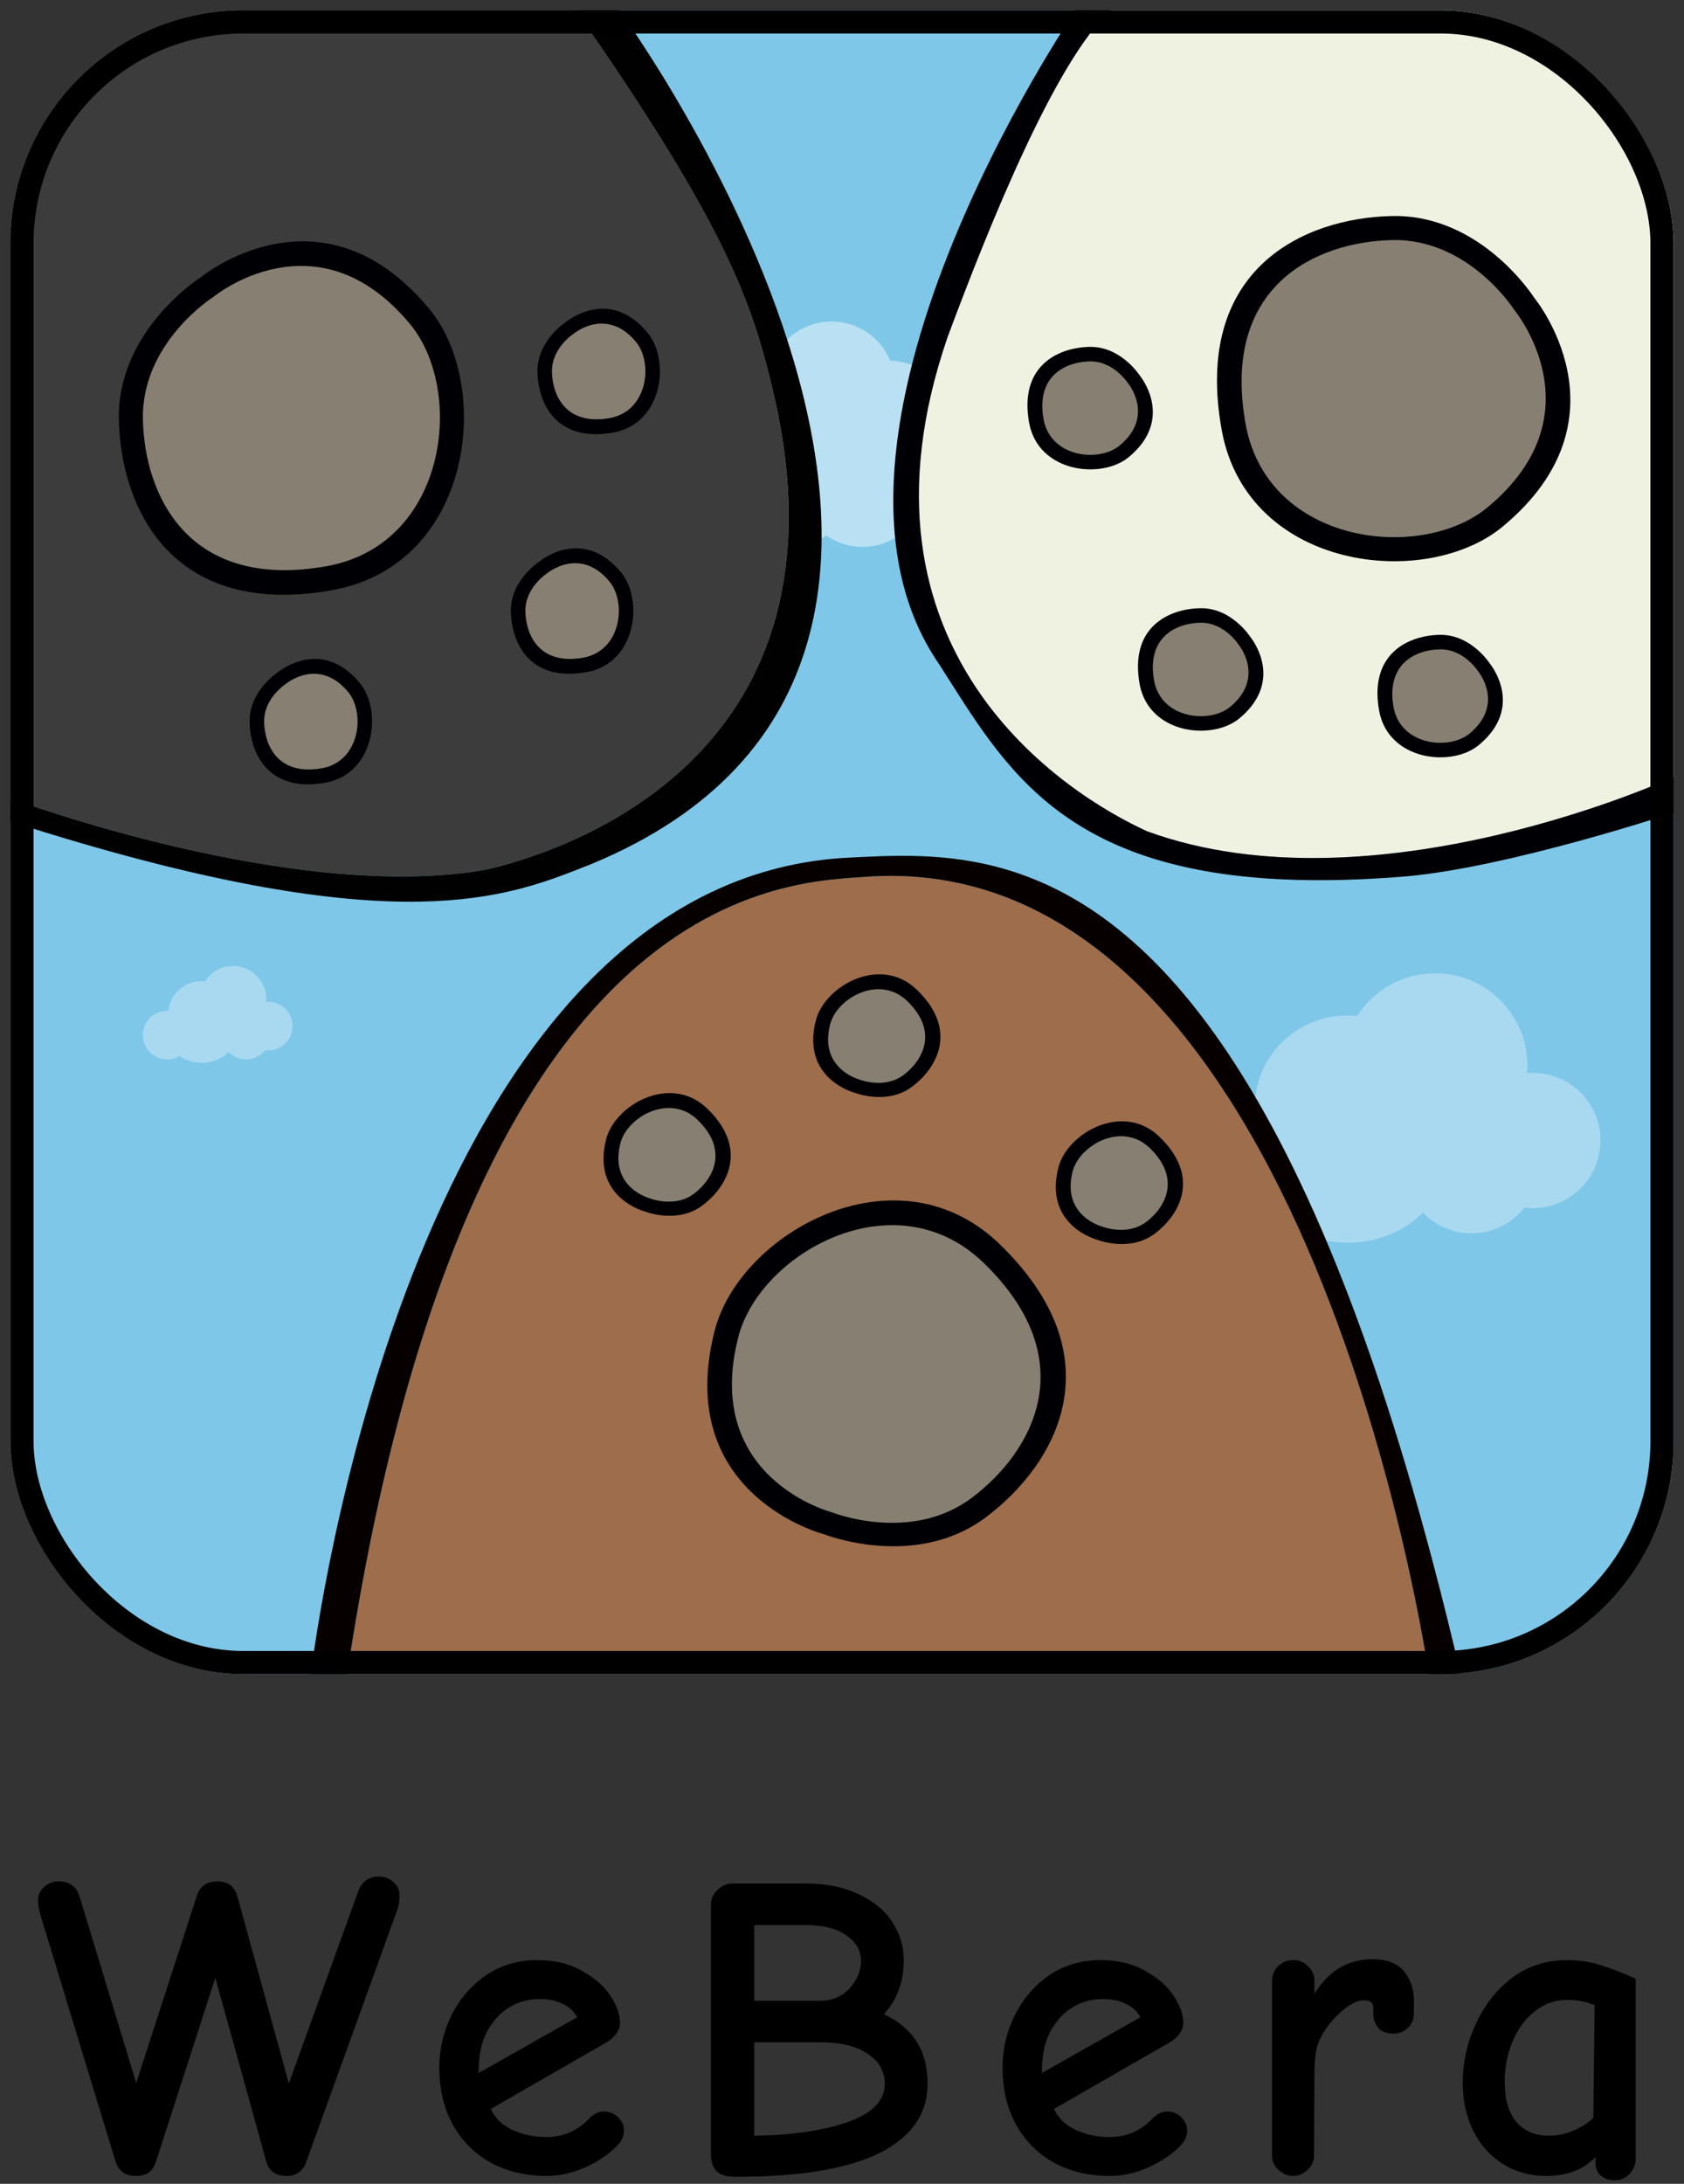
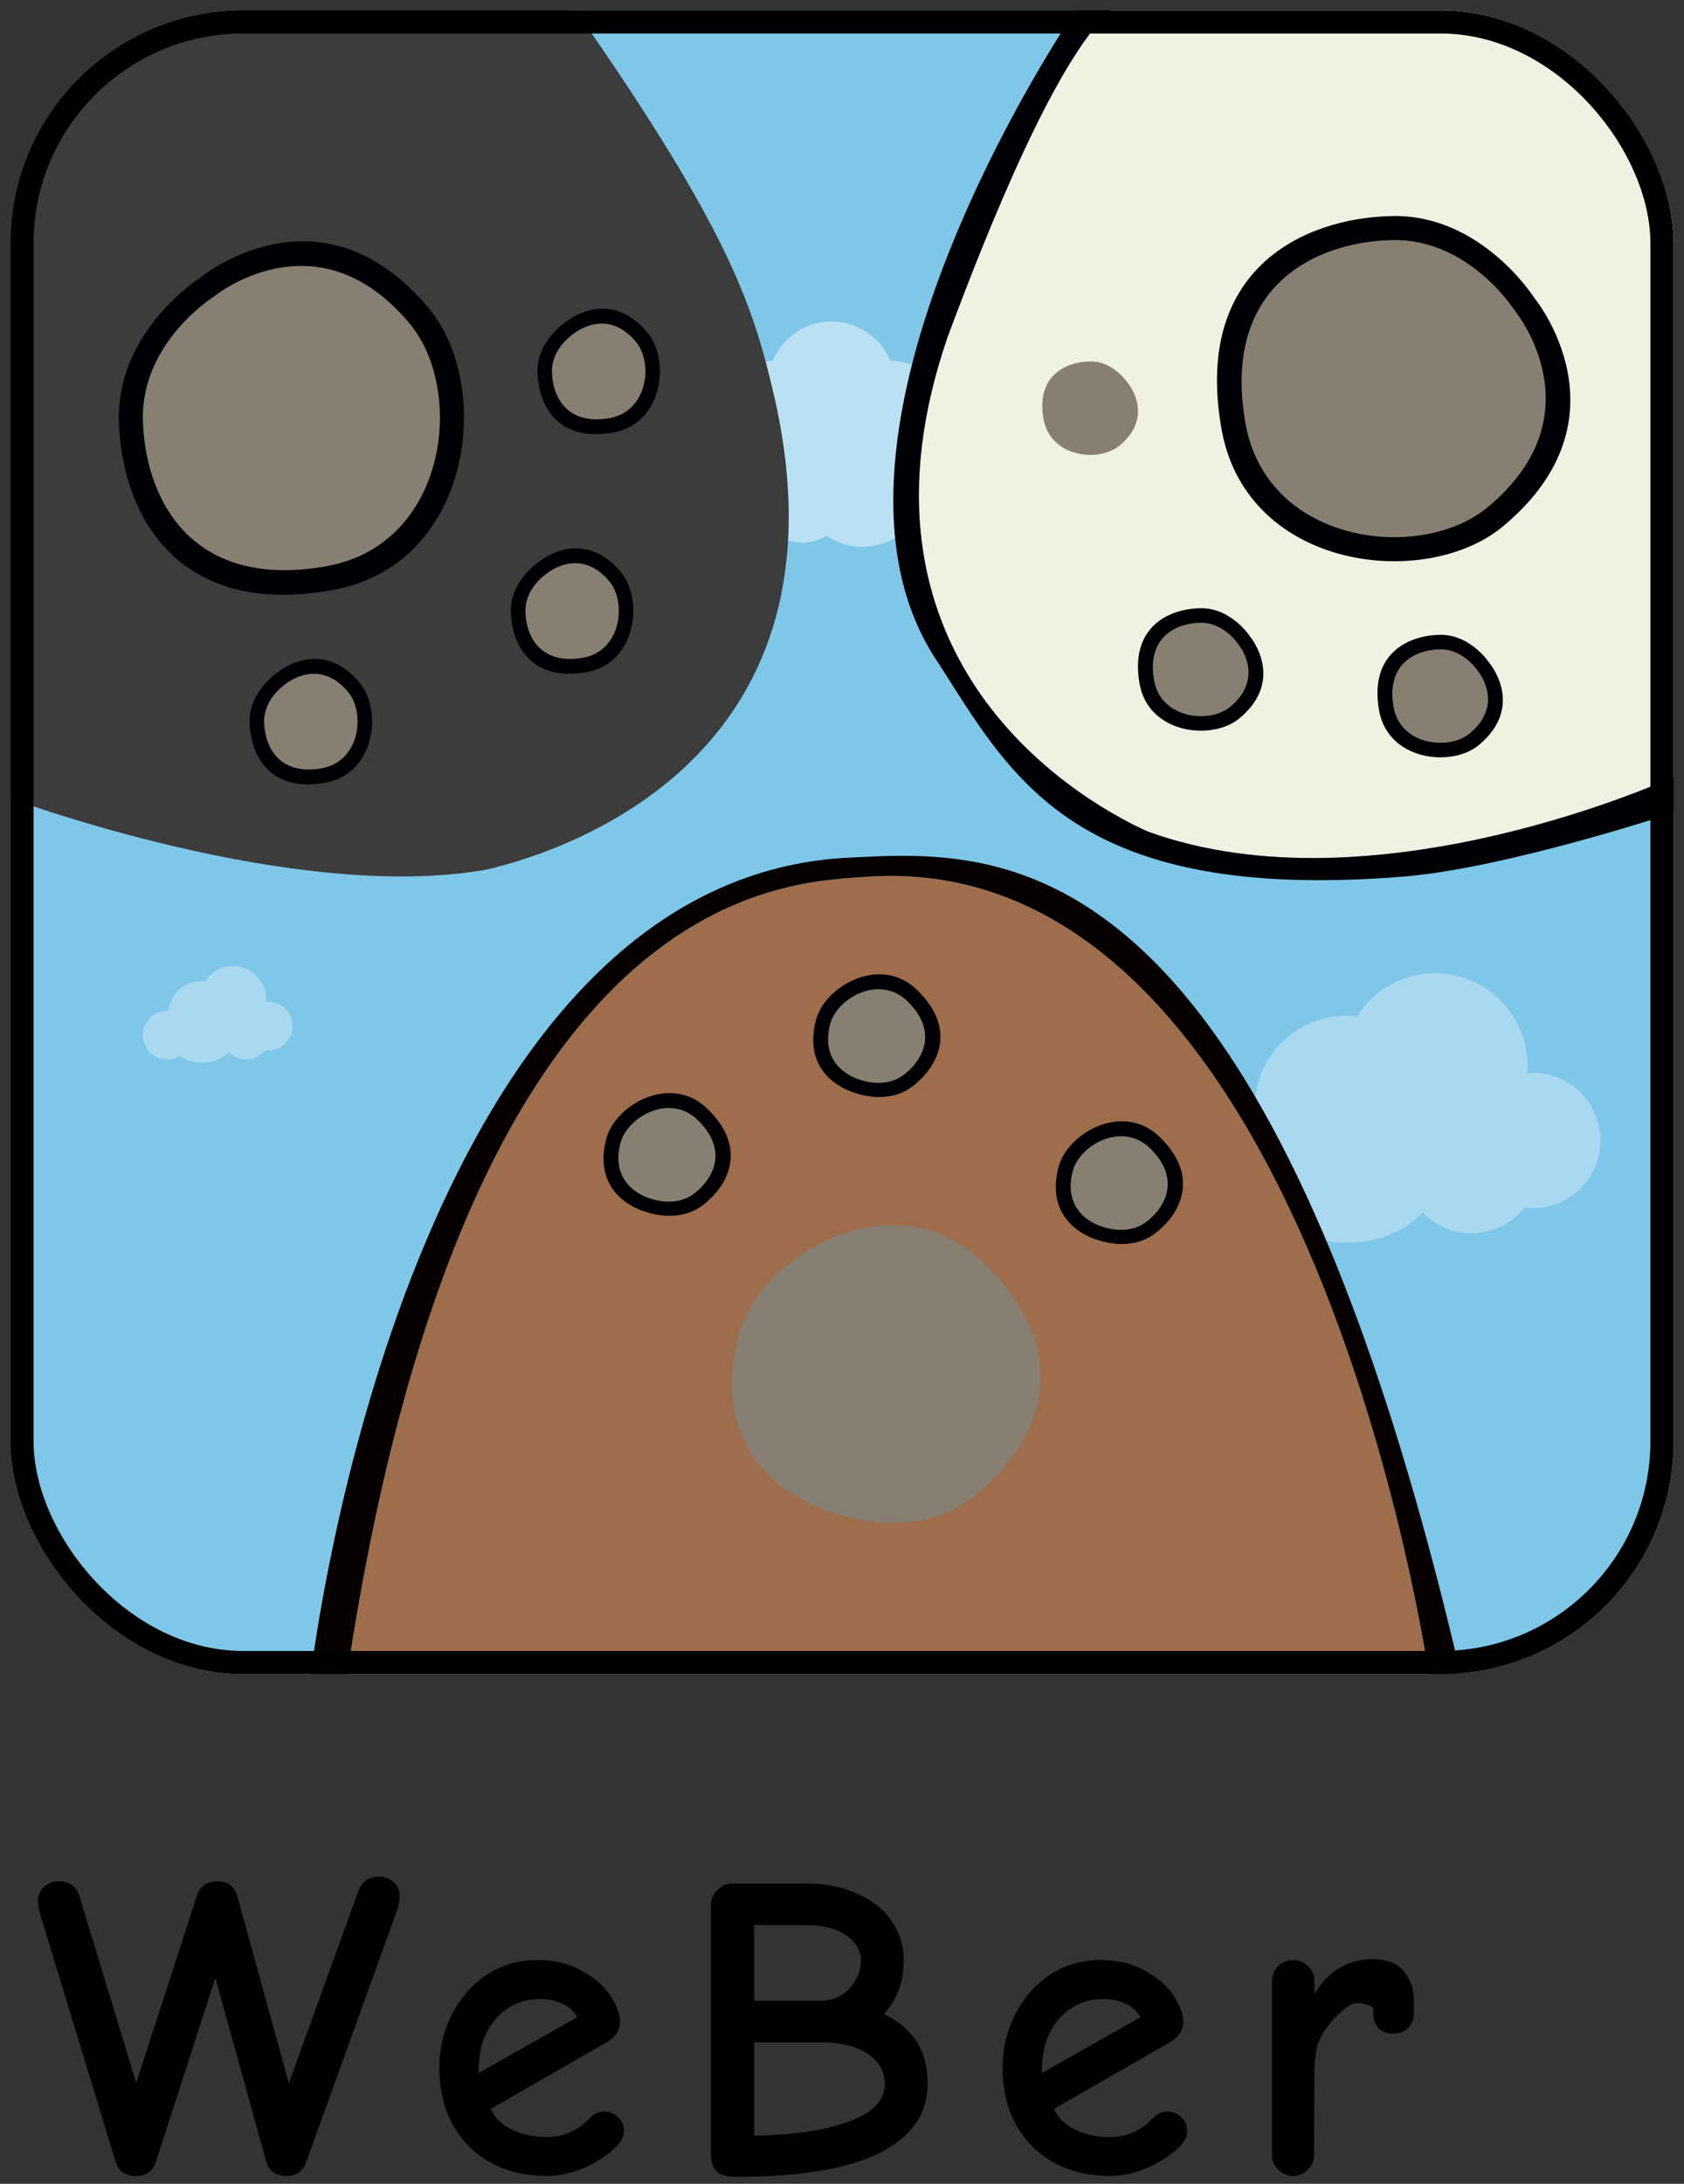
<svg xmlns="http://www.w3.org/2000/svg" width="81" height="105" viewBox="0 0 81 105" fill="none">
  <rect x="0" y="0" width="81" height="105" fill="#333333" stroke="none" />
  <g clip-path="url(#clip0_20350_27578)">
    <path d="M80.5 0.497H0.502V80.496H80.5V0.497Z" fill="#7EC7E8" />
    <path opacity="0.33" d="M73.732 51.585C73.638 51.585 73.546 51.591 73.453 51.599C73.463 51.48 73.469 51.361 73.469 51.24C73.469 48.785 71.479 46.796 69.025 46.796C67.449 46.796 66.065 47.617 65.276 48.855C65.117 48.837 64.955 48.828 64.792 48.828C62.495 48.828 60.606 50.569 60.37 52.803C60.316 52.8 60.263 52.798 60.208 52.798C58.413 52.798 56.957 54.254 56.957 56.049C56.957 57.845 58.413 59.3 60.208 59.3C60.817 59.3 61.385 59.13 61.873 58.838C62.721 59.47 63.897 59.824 65.173 59.74C66.511 59.651 67.678 59.098 68.434 58.3C69.026 58.915 69.856 59.3 70.778 59.3C71.813 59.3 72.734 58.814 73.329 58.059C73.462 58.075 73.595 58.087 73.732 58.087C75.528 58.087 76.983 56.631 76.983 54.836C76.983 53.04 75.528 51.584 73.732 51.584V51.585Z" fill="white" />
    <path opacity="0.46" d="M48.039 21.008C48.039 19.776 47.041 18.779 45.81 18.779C45.659 18.779 45.513 18.794 45.371 18.822C44.847 17.952 43.904 17.364 42.821 17.34C42.36 16.234 41.269 15.457 39.996 15.457C38.724 15.457 37.628 16.239 37.169 17.349C35.713 17.467 34.546 18.602 34.38 20.045C33.528 20.588 32.961 21.539 32.961 22.625C32.961 24.314 34.331 25.684 36.02 25.684C36.388 25.684 36.739 25.615 37.066 25.497C37.464 25.865 37.994 26.092 38.579 26.092C39.009 26.092 39.41 25.968 39.751 25.756C40.243 26.096 40.84 26.295 41.483 26.295C42.386 26.295 43.195 25.902 43.755 25.28C44.027 25.398 44.327 25.465 44.643 25.465C45.874 25.465 46.872 24.467 46.872 23.236C46.872 23.148 46.865 23.061 46.856 22.975C47.559 22.6 48.039 21.86 48.039 21.007L48.039 21.008Z" fill="white" />
    <path d="M23.399 41.811C14.105 43.458 0.5 38.381 0.5 38.381V0.497H27.688C35.28 11.353 36.286 14.932 37.291 19.276C40.95 35.876 28.1 40.712 23.399 41.811L23.399 41.811Z" fill="#3C3C3C" />
    <path d="M80.497 0.499V37.356C80.497 37.356 66.136 43.969 55.176 39.969C51.296 38.209 40.377 31.329 45.577 16.21C47.497 11.051 50.736 2.946 53.416 0.499H80.497Z" fill="#EFF2E1" />
    <path d="M80.498 37.356V39.076C80.498 39.076 72.549 41.716 67.589 42.14C66.102 42.262 64.728 42.32 63.454 42.32C51.173 42.32 48.366 36.92 45.177 31.943C37.695 21.117 51.598 0.7 51.736 0.499C51.736 0.498 51.737 0.497 51.737 0.497C51.737 0.497 52.297 0.499 53.417 0.499C50.737 2.946 47.497 11.051 45.577 16.21C40.377 31.329 51.297 38.209 55.176 39.969C66.136 43.969 80.498 37.356 80.498 37.356Z" fill="#000004" />
-     <path d="M28.419 41.554C27.28 42.003 26.027 42.521 24.37 42.886C21.728 43.468 18.056 43.661 12.179 42.562C8.995 41.966 5.165 40.992 0.5 39.496V38.381C0.5 38.381 14.105 43.458 23.399 41.811C28.1 40.712 40.95 35.876 37.29 19.276C36.286 14.932 35.28 11.353 27.688 0.497H29.791C29.791 0.497 52.567 31.583 28.419 41.554Z" fill="#000100" />
    <path d="M68.723 80.495H16.699C22.539 41.797 38.272 42.449 41.898 42.14C63.073 40.943 68.723 80.495 68.723 80.495Z" fill="#9E6D4C" />
    <path d="M70.257 80.494H68.723C68.723 80.494 63.073 40.943 41.898 42.14C38.272 42.449 22.539 41.797 16.699 80.494H14.953C14.953 80.494 18.851 46.832 37.076 41.831C38.166 41.532 39.306 41.335 40.501 41.254C42.738 41.143 45.479 40.924 48.48 41.831C55.347 43.904 63.577 51.869 70.257 80.494Z" fill="#060000" />
    <path d="M9.638 13.346C9.638 13.346 5.638 15.879 5.718 20.159C5.798 24.439 8.278 29.798 16.077 28.358C22.757 27.078 23.72 18.54 20.637 14.839C15.411 8.564 9.638 13.346 9.638 13.346Z" fill="#000004" />
    <path d="M10.248 14.287C10.248 14.287 6.805 16.467 6.874 20.151C6.943 23.834 9.078 28.448 15.791 27.208C21.54 26.107 22.368 18.758 19.715 15.572C15.217 10.171 10.248 14.287 10.248 14.287V14.287Z" fill="#877F72" />
    <path d="M27.243 15.464C27.243 15.464 25.824 16.363 25.852 17.882C25.88 19.4 26.76 21.302 29.528 20.791C31.898 20.337 32.24 17.307 31.146 15.994C29.291 13.767 27.243 15.464 27.243 15.464V15.464Z" fill="#000004" />
    <path d="M27.611 16.032C27.611 16.032 26.527 16.718 26.549 17.877C26.571 19.036 27.242 20.487 29.354 20.097C31.163 19.75 31.424 17.438 30.589 16.436C29.174 14.737 27.61 16.032 27.61 16.032L27.611 16.032Z" fill="#877F72" />
    <path d="M25.964 26.984C25.964 26.984 24.544 27.883 24.573 29.401C24.601 30.92 25.481 32.822 28.249 32.311C30.619 31.856 30.961 28.826 29.867 27.513C28.012 25.287 25.964 26.983 25.964 26.983V26.984Z" fill="#000004" />
    <path d="M26.333 27.552C26.333 27.552 25.25 28.238 25.272 29.396C25.293 30.555 25.965 32.007 28.077 31.617C29.886 31.27 30.146 28.958 29.312 27.956C27.896 26.256 26.333 27.551 26.333 27.551L26.333 27.552Z" fill="#877F72" />
    <path d="M13.397 32.3C13.397 32.3 11.978 33.199 12.006 34.718C12.035 36.237 12.915 38.139 15.682 37.627C18.053 37.173 18.394 34.143 17.3 32.83C15.446 30.603 13.397 32.3 13.397 32.3V32.3Z" fill="#000004" />
    <path d="M13.767 32.868C13.767 32.868 12.684 33.554 12.705 34.713C12.727 35.872 13.399 37.323 15.51 36.933C17.319 36.587 17.58 34.275 16.745 33.272C15.33 31.573 13.767 32.868 13.767 32.868L13.767 32.868Z" fill="#877F72" />
    <path d="M73.788 14.307C73.788 14.307 71.255 10.307 66.976 10.387C62.696 10.467 57.336 12.947 58.776 20.746C60.056 27.426 68.594 28.389 72.295 25.306C78.571 20.08 73.788 14.307 73.788 14.307Z" fill="#000004" />
    <path d="M72.848 14.917C72.848 14.917 70.668 11.474 66.984 11.543C63.3 11.612 58.687 13.746 59.926 20.46C61.028 26.209 68.377 27.037 71.562 24.384C76.964 19.886 72.848 14.917 72.848 14.917H72.848Z" fill="#877F72" />
    <path d="M71.668 31.915C71.668 31.915 70.769 30.495 69.25 30.523C67.731 30.552 65.83 31.432 66.341 34.2C66.795 36.57 69.825 36.911 71.138 35.818C73.365 33.963 71.668 31.915 71.668 31.915H71.668Z" fill="#000004" />
    <path d="M71.1 32.282C71.1 32.282 70.415 31.199 69.256 31.221C68.097 31.242 66.645 31.914 67.035 34.026C67.382 35.835 69.694 36.095 70.696 35.261C72.395 33.846 71.101 32.282 71.101 32.282L71.1 32.282Z" fill="#877F72" />
    <path d="M60.148 30.634C60.148 30.634 59.249 29.215 57.731 29.243C56.212 29.272 54.31 30.152 54.821 32.919C55.276 35.29 58.305 35.631 59.619 34.537C61.845 32.683 60.148 30.634 60.148 30.634H60.148Z" fill="#000004" />
    <path d="M59.581 31.002C59.581 31.002 58.895 29.919 57.736 29.941C56.578 29.962 55.126 30.634 55.516 32.746C55.863 34.555 58.175 34.815 59.177 33.981C60.876 32.566 59.581 31.002 59.581 31.002L59.581 31.002Z" fill="#877F72" />
-     <path d="M54.832 18.069C54.832 18.069 53.933 16.65 52.414 16.678C50.895 16.707 48.994 17.587 49.505 20.354C49.959 22.725 52.989 23.066 54.302 21.972C56.529 20.118 54.832 18.069 54.832 18.069H54.832Z" fill="#000004" />
    <path d="M54.264 18.438C54.264 18.438 53.578 17.355 52.42 17.376C51.261 17.398 49.809 18.07 50.2 20.181C50.546 21.99 52.858 22.251 53.861 21.416C55.56 20.001 54.265 18.437 54.265 18.437L54.264 18.438Z" fill="#877F72" />
-     <path d="M39.611 73.76C39.611 73.76 44.008 75.517 47.429 72.945C50.851 70.373 53.742 65.223 48.005 59.745C43.055 55.082 35.571 59.304 34.378 63.971C32.354 71.882 39.611 73.76 39.611 73.76Z" fill="#000004" />
    <path d="M40.017 72.714C40.017 72.714 43.8 74.227 46.745 72.013C49.691 69.799 52.179 65.367 47.242 60.652C42.98 56.638 36.539 60.272 35.512 64.288C33.77 71.098 40.017 72.714 40.017 72.714V72.714Z" fill="#877F72" />
    <path d="M31.013 58.249C31.013 58.249 32.573 58.872 33.787 57.959C35.001 57.047 36.027 55.219 33.991 53.276C32.235 51.621 29.579 53.119 29.156 54.775C28.438 57.582 31.013 58.249 31.013 58.249Z" fill="#000004" />
    <path d="M31.258 57.618C31.258 57.618 32.448 58.094 33.375 57.398C34.301 56.701 35.084 55.306 33.531 53.823C32.191 52.56 30.164 53.704 29.841 54.967C29.293 57.109 31.258 57.618 31.258 57.618Z" fill="#877F72" />
    <path d="M41.099 52.537C41.099 52.537 42.659 53.161 43.873 52.248C45.087 51.335 46.113 49.508 44.077 47.565C42.321 45.91 39.665 47.408 39.242 49.064C38.524 51.871 41.099 52.537 41.099 52.537Z" fill="#000004" />
    <path d="M41.344 51.907C41.344 51.907 42.534 52.383 43.461 51.686C44.387 50.99 45.17 49.595 43.617 48.112C42.276 46.849 40.25 47.992 39.927 49.256C39.379 51.398 41.344 51.907 41.344 51.907Z" fill="#877F72" />
    <path d="M52.767 59.606C52.767 59.606 54.327 60.229 55.541 59.317C56.755 58.404 57.781 56.576 55.745 54.633C53.989 52.978 51.333 54.476 50.91 56.132C50.192 58.939 52.767 59.606 52.767 59.606Z" fill="#000004" />
    <path d="M53.012 58.974C53.012 58.974 54.202 59.45 55.129 58.754C56.055 58.058 56.838 56.663 55.285 55.18C53.944 53.917 51.918 55.06 51.594 56.324C51.047 58.466 53.012 58.974 53.012 58.974Z" fill="#877F72" />
    <path opacity="0.33" d="M12.901 48.166C12.867 48.166 12.834 48.168 12.801 48.171C12.804 48.128 12.807 48.085 12.807 48.041C12.807 47.159 12.092 46.444 11.209 46.444C10.643 46.444 10.145 46.739 9.862 47.184C9.805 47.178 9.747 47.174 9.688 47.174C8.862 47.174 8.183 47.8 8.098 48.603C8.079 48.603 8.059 48.602 8.04 48.602C7.394 48.602 6.871 49.125 6.871 49.771C6.871 50.416 7.394 50.939 8.04 50.939C8.259 50.939 8.463 50.878 8.638 50.773C8.943 51.001 9.366 51.128 9.825 51.097C10.306 51.065 10.725 50.867 10.997 50.58C11.21 50.801 11.508 50.939 11.84 50.939C12.212 50.939 12.543 50.764 12.757 50.493C12.805 50.499 12.853 50.503 12.902 50.503C13.547 50.503 14.071 49.98 14.071 49.334C14.071 48.689 13.547 48.166 12.902 48.166H12.901Z" fill="white" />
  </g>
  <rect x="1.057" y="1.054" width="78.885" height="78.884" rx="10.643" stroke="black" stroke-width="1.115" />
-   <path d="M77.679 104.83C77.402 104.83 77.173 104.754 76.993 104.601C76.826 104.449 76.743 104.247 76.743 103.998V103.707C76.174 104.317 75.384 104.622 74.372 104.622C73.609 104.622 72.923 104.435 72.313 104.06C71.703 103.686 71.224 103.159 70.877 102.479C70.531 101.786 70.357 101.003 70.357 100.129C70.357 99.158 70.565 98.222 70.981 97.321C71.397 96.406 71.98 95.664 72.729 95.096C73.491 94.527 74.365 94.243 75.349 94.243C75.987 94.243 76.563 94.333 77.076 94.513C77.589 94.68 78.123 94.888 78.677 95.137V103.79C78.677 104.067 78.58 104.31 78.386 104.518C78.192 104.726 77.956 104.83 77.679 104.83ZM74.517 102.687C74.92 102.687 75.308 102.604 75.682 102.438C76.07 102.271 76.389 102.07 76.639 101.835L76.701 96.406C76.299 96.24 75.862 96.156 75.391 96.156C74.795 96.156 74.268 96.344 73.81 96.718C73.353 97.078 72.999 97.564 72.749 98.174C72.5 98.77 72.375 99.408 72.375 100.087C72.375 100.933 72.562 101.578 72.937 102.022C73.311 102.466 73.838 102.687 74.517 102.687Z" fill="black" />
-   <path d="M62.205 104.622C61.941 104.622 61.706 104.525 61.498 104.331C61.289 104.136 61.185 103.915 61.185 103.665V95.241C61.185 94.964 61.283 94.728 61.477 94.534C61.685 94.34 61.927 94.243 62.205 94.243C62.482 94.243 62.718 94.34 62.912 94.534C63.12 94.728 63.224 94.964 63.224 95.241V95.865C63.903 94.756 64.832 94.201 66.011 94.201C66.718 94.201 67.225 94.395 67.529 94.783C67.849 95.172 68.008 95.636 68.008 96.177V96.801C68.008 97.078 67.911 97.314 67.717 97.508C67.537 97.688 67.308 97.778 67.03 97.778C66.698 97.778 66.448 97.681 66.281 97.487C66.129 97.293 66.053 97.058 66.053 96.78V96.51C66.053 96.288 65.9 96.177 65.595 96.177C65.346 96.177 65.054 96.302 64.722 96.551C64.403 96.801 64.139 97.064 63.931 97.342C63.64 97.702 63.446 98.063 63.349 98.423C63.266 98.784 63.224 99.214 63.224 99.713L63.203 103.665C63.203 103.915 63.099 104.136 62.891 104.331C62.683 104.525 62.454 104.622 62.205 104.622Z" fill="black" />
+   <path d="M62.205 104.622C61.941 104.622 61.706 104.525 61.498 104.331C61.289 104.136 61.185 103.915 61.185 103.665V95.241C61.185 94.964 61.283 94.728 61.477 94.534C61.685 94.34 61.927 94.243 62.205 94.243C62.482 94.243 62.718 94.34 62.912 94.534C63.12 94.728 63.224 94.964 63.224 95.241V95.865C63.903 94.756 64.832 94.201 66.011 94.201C66.718 94.201 67.225 94.395 67.529 94.783C67.849 95.172 68.008 95.636 68.008 96.177V96.801C68.008 97.078 67.911 97.314 67.717 97.508C67.537 97.688 67.308 97.778 67.03 97.778C66.698 97.778 66.448 97.681 66.281 97.487C66.129 97.293 66.053 97.058 66.053 96.78V96.51C65.346 96.177 65.054 96.302 64.722 96.551C64.403 96.801 64.139 97.064 63.931 97.342C63.64 97.702 63.446 98.063 63.349 98.423C63.266 98.784 63.224 99.214 63.224 99.713L63.203 103.665C63.203 103.915 63.099 104.136 62.891 104.331C62.683 104.525 62.454 104.622 62.205 104.622Z" fill="black" />
  <path d="M53.381 104.622C52.397 104.622 51.509 104.414 50.719 103.998C49.942 103.568 49.332 102.965 48.888 102.188C48.444 101.398 48.223 100.469 48.223 99.401C48.223 98.528 48.417 97.695 48.805 96.905C49.207 96.101 49.762 95.456 50.469 94.971C51.19 94.485 52.008 94.243 52.923 94.243C53.769 94.243 54.49 94.416 55.087 94.763C55.697 95.096 56.154 95.498 56.459 95.969C56.764 96.441 56.917 96.864 56.917 97.238C56.917 97.418 56.862 97.591 56.751 97.758C56.64 97.924 56.48 98.07 56.272 98.195L50.698 101.398C50.892 101.828 51.232 102.161 51.717 102.396C52.216 102.632 52.771 102.75 53.381 102.75C54.185 102.75 54.872 102.452 55.44 101.855C55.662 101.634 55.891 101.523 56.127 101.523C56.404 101.523 56.633 101.613 56.813 101.793C57.007 101.973 57.104 102.195 57.104 102.459C57.104 102.681 57.021 102.889 56.855 103.083C56.466 103.513 55.946 103.88 55.295 104.185C54.657 104.476 54.019 104.622 53.381 104.622ZM54.858 96.988C54.691 96.697 54.456 96.482 54.151 96.344C53.846 96.191 53.485 96.115 53.069 96.115C52.279 96.115 51.613 96.385 51.072 96.926C50.545 97.467 50.24 98.132 50.157 98.923C50.129 99.131 50.115 99.38 50.115 99.671L54.858 96.988Z" fill="black" />
  <path d="M35.402 104.663C34.958 104.663 34.646 104.573 34.466 104.393C34.285 104.213 34.195 103.922 34.195 103.519V91.58C34.195 91.303 34.299 91.067 34.507 90.873C34.715 90.665 34.951 90.561 35.215 90.561H38.751C39.749 90.561 40.602 90.734 41.309 91.081C42.03 91.414 42.571 91.865 42.931 92.433C43.292 92.988 43.472 93.591 43.472 94.243C43.472 95.283 43.153 96.149 42.515 96.843C43.222 97.175 43.749 97.619 44.096 98.174C44.443 98.715 44.616 99.387 44.616 100.191C44.616 101.634 43.846 102.743 42.307 103.519C40.768 104.282 38.466 104.663 35.402 104.663ZM39.458 96.198C40.026 96.198 40.491 96.004 40.851 95.615C41.226 95.213 41.413 94.763 41.413 94.263C41.413 93.778 41.177 93.376 40.706 93.057C40.248 92.724 39.596 92.558 38.751 92.558H36.275V96.198H39.458ZM36.275 102.687C38.12 102.66 39.624 102.438 40.789 102.022C41.968 101.606 42.557 100.996 42.557 100.191C42.557 99.595 42.286 99.117 41.746 98.756C41.205 98.382 40.442 98.195 39.458 98.195H36.275V102.687Z" fill="black" />
  <path d="M26.289 104.622C25.305 104.622 24.417 104.414 23.627 103.998C22.85 103.568 22.24 102.965 21.797 102.188C21.353 101.398 21.131 100.469 21.131 99.401C21.131 98.528 21.325 97.695 21.713 96.905C22.115 96.101 22.67 95.456 23.377 94.971C24.098 94.485 24.916 94.243 25.832 94.243C26.677 94.243 27.399 94.416 27.995 94.763C28.605 95.096 29.063 95.498 29.368 95.969C29.673 96.441 29.825 96.864 29.825 97.238C29.825 97.418 29.77 97.591 29.659 97.758C29.548 97.924 29.389 98.07 29.18 98.195L23.606 101.398C23.8 101.828 24.14 102.161 24.625 102.396C25.125 102.632 25.679 102.75 26.289 102.75C27.093 102.75 27.78 102.452 28.349 101.855C28.57 101.634 28.799 101.523 29.035 101.523C29.312 101.523 29.541 101.613 29.721 101.793C29.915 101.973 30.012 102.195 30.012 102.459C30.012 102.681 29.929 102.889 29.763 103.083C29.375 103.513 28.855 103.88 28.203 104.185C27.565 104.476 26.927 104.622 26.289 104.622ZM27.766 96.988C27.6 96.697 27.364 96.482 27.059 96.344C26.754 96.191 26.393 96.115 25.977 96.115C25.187 96.115 24.521 96.385 23.98 96.926C23.453 97.467 23.148 98.132 23.065 98.923C23.038 99.131 23.024 99.38 23.024 99.671L27.766 96.988Z" fill="black" />
  <path d="M6.51 104.622C6.025 104.622 5.706 104.386 5.553 103.915L1.934 92.038C1.865 91.788 1.83 91.566 1.83 91.372C1.83 91.109 1.927 90.894 2.121 90.728C2.315 90.547 2.551 90.457 2.828 90.457C3.342 90.457 3.674 90.7 3.827 91.185L6.552 100.15L9.464 91.164C9.616 90.693 9.949 90.457 10.462 90.457C10.961 90.457 11.28 90.7 11.419 91.185L13.894 100.171L17.222 90.956C17.402 90.471 17.735 90.228 18.221 90.228C18.498 90.228 18.733 90.318 18.928 90.499C19.122 90.665 19.219 90.88 19.219 91.144C19.219 91.379 19.184 91.601 19.115 91.809L14.726 103.956C14.657 104.164 14.539 104.331 14.373 104.455C14.206 104.566 14.012 104.622 13.79 104.622C13.249 104.622 12.916 104.372 12.792 103.873L10.358 95.096L7.508 103.915C7.425 104.178 7.3 104.365 7.134 104.476C6.982 104.573 6.774 104.622 6.51 104.622Z" fill="black" />
  <defs>
    <clipPath id="clip0_20350_27578">
      <rect x="0.5" y="0.497" width="80" height="79.999" rx="11.2" fill="white" />
    </clipPath>
  </defs>
</svg>